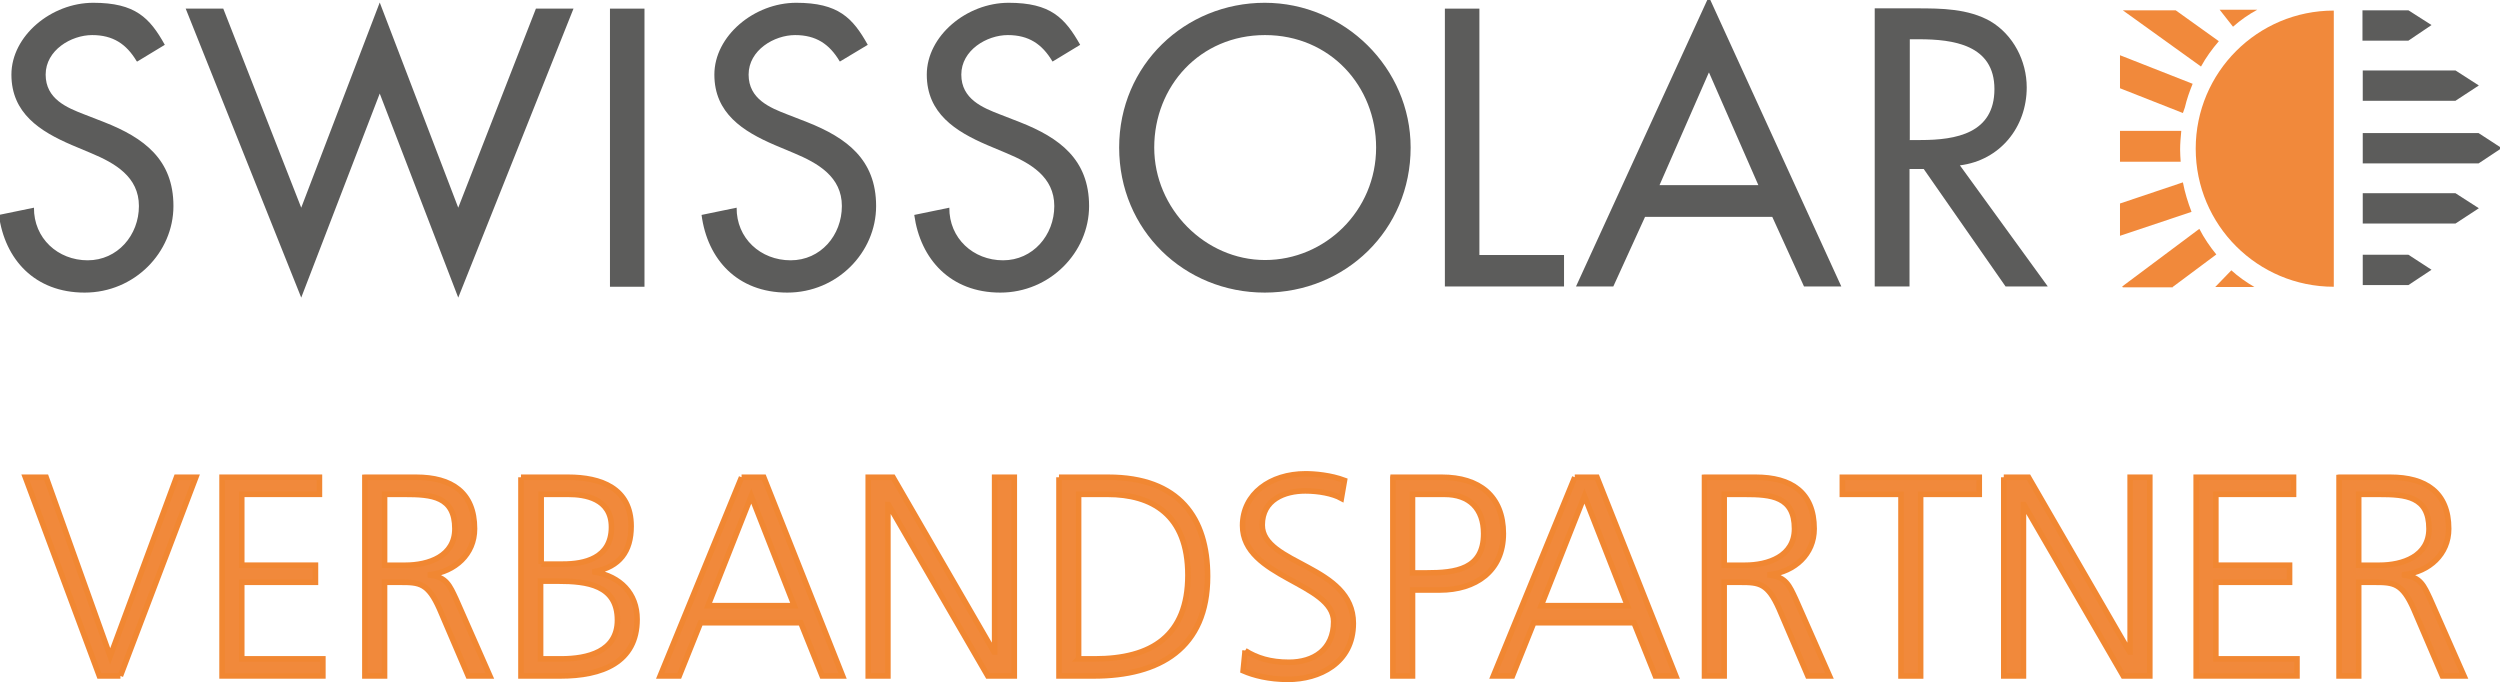
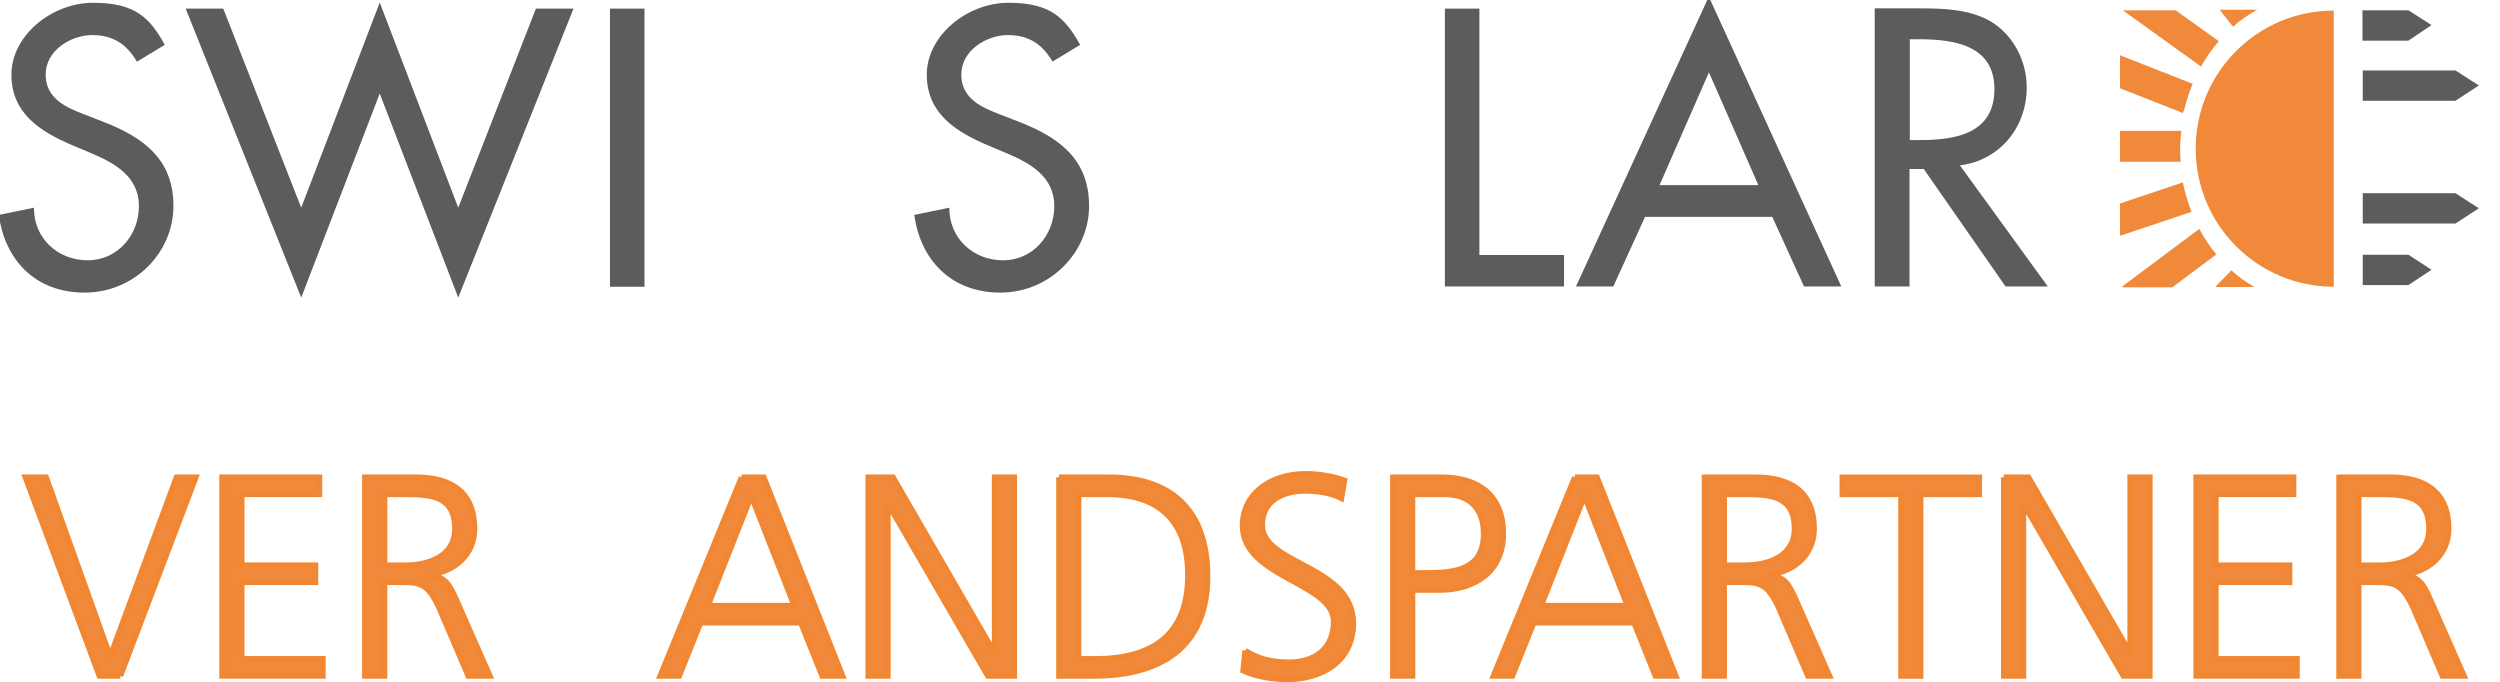
<svg xmlns="http://www.w3.org/2000/svg" id="Ebene_1" version="1.1" viewBox="508 374 898 245">
  <defs>
    <style>
      .st1, .st2 {
      fill: #f1893b;
      }

      .st3 {
      fill: #5c5c5b;
      }

      .st2 {
      stroke: #f18732;
      stroke-miterlimit: 10;
      stroke-width: 2px;
      }

      .st4 {
      clip-path: url(#clippath);
      }
    </style>
  </defs>
  <g class="st4">
    <g>
      <path class="st1" d="M1346.3,477c-27.4,0-49.6-22.2-49.6-49.6s22.2-49.6,49.6-49.6v99.3-.1Z" />
      <path class="st3" d="M557.1,396c-3.7-6.2-8.5-9.4-16-9.4s-16.7,5.4-16.7,14.2,7.7,11.9,13.9,14.3l7.2,2.8c14.2,5.6,24.8,13.4,24.8,30.1s-14,31.1-31.9,31.1-28.7-11.9-30.8-27.9l12.6-2.6c-.1,11,8.6,18.9,19.3,18.9s18.4-9,18.4-19.5-8.6-15.4-17.2-19l-6.9-2.9c-11.4-4.9-21.7-11.4-21.7-25.3s14.3-25.8,29.4-25.8,20.3,5.4,25.7,15.1l-9.9,6-.2-.1Z" />
      <polygon class="st3" points="616.2 448.6 644.4 374.9 672.6 448.6 700.5 377.1 714 377.1 672.6 480.9 644.4 407.6 616.2 480.9 574.7 377.1 588.2 377.1 616.2 448.6" />
      <rect class="st3" x="727.1" y="377.1" width="12.4" height="99.9" />
-       <path class="st3" d="M809.6,396c-3.7-6.2-8.5-9.4-16-9.4s-16.7,5.4-16.7,14.2,7.7,11.9,13.9,14.3l7.2,2.8c14.1,5.6,24.7,13.4,24.7,30.1s-14,31.1-31.9,31.1-28.7-11.9-30.8-27.9l12.6-2.6c-.1,11,8.6,18.9,19.4,18.9s18.4-9,18.4-19.5-8.6-15.4-17.2-19l-6.9-2.9c-11.4-4.9-21.7-11.4-21.7-25.3s14.3-25.8,29.4-25.8,20.3,5.4,25.7,15.1l-10,6-.1-.1Z" />
      <path class="st3" d="M886,396c-3.7-6.2-8.5-9.4-16-9.4s-16.7,5.4-16.7,14.2,7.7,11.9,13.9,14.3l7.2,2.8c14.2,5.6,24.8,13.4,24.8,30.1s-14.1,31.1-31.9,31.1-28.7-11.9-30.9-27.9l12.6-2.6c-.1,11,8.6,18.9,19.3,18.9s18.4-9,18.4-19.5-8.6-15.4-17.2-19l-6.9-2.9c-11.4-4.9-21.7-11.4-21.7-25.3s14.3-25.8,29.4-25.8,20.2,5.4,25.7,15.1l-9.9,6-.1-.1Z" />
-       <path class="st3" d="M1002.3,427c0-22-16.5-40.4-39.9-40.4s-39.8,18.4-39.8,40.4,18.3,40.4,39.8,40.4,39.9-17.6,39.9-40.4M1014.7,427c0,29.7-23.5,52.1-52.4,52.1s-52.3-22.4-52.3-52.1,23.7-52,52.3-52,52.4,23.4,52.4,52" />
      <polygon class="st3" points="1039.4 465.6 1069.8 465.6 1069.8 476.9 1027 476.9 1027 377.1 1039.4 377.1 1039.4 465.6" />
      <path class="st3" d="M1121.8,400.1l-17.7,40.4h35.5l-17.7-40.4h-.1ZM1098.9,451.9l-11.4,25h-13.4l47.7-104.1,47.6,104.1h-13.4l-11.4-25h-45.8.1Z" />
      <path class="st3" d="M1193.9,424.3h4c12.7,0,26.5-2.4,26.5-18.3s-14.8-17.9-27.1-17.9h-3.3v36.1l-.1.1ZM1243.5,476.9h-15.1l-29.4-42.2h-5.1v42.2h-12.5v-99.9h15.1c8.9,0,18.4.1,26.4,4.6,8.3,4.9,13.1,14.3,13.1,23.8,0,14.3-9.6,26.2-24,28l31.5,43.4v.1Z" />
      <path class="st1" d="M1291.4,421h-21.9v11.1h21.8c-.1-1.5-.2-2.9-.2-4.4,0-2.2.2-4.3.4-6.5v-.2h-.1Z" />
      <path class="st1" d="M1269.5,393.8v11.9l22.6,8.9.7-2c.7-3,1.7-5.8,2.8-8.5l-26.2-10.3h.1Z" />
      <path class="st1" d="M1269.5,458.7l25.7-8.6c-1.3-3.4-2.4-6.9-3.1-10.6l-22.6,7.6v11.7-.1Z" />
      <path class="st1" d="M1288.4,477.1l15.7-11.7c-2.3-2.8-4.4-5.9-6.1-9.2l-27.7,20.7.2.3h18l-.1-.1Z" />
      <path class="st1" d="M1317.8,477.1c-2.9-1.7-5.8-3.7-8.3-6l-5.8,6h14.1Z" />
      <path class="st1" d="M1289.5,377.7h-19l28.1,20.2c1.8-3.3,4-6.3,6.4-9.1l-15.5-11.1Z" />
      <path class="st1" d="M1305.3,377.5l4.8,6.1c2.7-2.4,5.6-4.4,8.7-6.1h-13.5Z" />
      <polygon class="st3" points="1381.4 383 1373.1 377.7 1356.6 377.7 1356.6 388.6 1373.1 388.6 1381.4 383" />
      <polygon class="st3" points="1398.4 404.7 1390 399.3 1356.7 399.3 1356.7 410.2 1390 410.2 1398.4 404.7" />
-       <polygon class="st3" points="1406.6 427.2 1398.3 421.8 1356.7 421.8 1356.7 432.7 1398.3 432.7 1406.6 427.2" />
      <polygon class="st3" points="1398.4 448.8 1390 443.4 1356.7 443.4 1356.7 454.3 1390 454.3 1398.4 448.8" />
      <polygon class="st3" points="1381.4 470.9 1373.1 465.5 1356.7 465.5 1356.7 476.4 1373.1 476.4 1381.4 470.9" />
    </g>
  </g>
  <g>
    <path class="st2" d="M551.26,616.8h-7.57l-26.58-71.37h7.46l23.01,64.31,23.82-64.31h6.95l-27.1,71.37Z" />
    <path class="st2" d="M587.77,545.43h34.97v6.13h-27.91v25.46h26.48v6.14h-26.48v27.5h29.14v6.13h-36.2v-71.37Z" />
    <path class="st2" d="M639.09,545.43h18.4c12.68,0,20.96,5.42,20.96,18.51,0,9.2-7.06,15.34-15.85,16.46v.2c5.73.72,6.95,3.78,9.2,8.59l12.17,27.61h-7.77l-10.33-24.13c-4.09-9.2-7.16-9.51-13.91-9.51h-5.83v33.64h-7.06v-71.37ZM646.15,577.03h7.46c8.28,0,17.79-3.17,17.79-13.09,0-11.66-8.28-12.37-18-12.37h-7.26v25.46Z" />
-     <path class="st2" d="M695.13,545.43h16.97c11.66,0,22.6,3.89,22.6,17.59,0,9.1-4.19,14.52-12.99,16.26v.2c9,1.64,15.13,7.57,15.13,16.97,0,15.54-12.68,20.35-27.5,20.35h-14.21v-71.37ZM702.18,610.67h7.36c9.51,0,20.25-2.56,20.25-13.91,0-12.68-10.94-14.01-21.37-14.01h-6.24v27.91ZM702.39,576.62h7.87c7.46,0,17.38-1.94,17.38-13.29,0-10.33-9.51-11.76-15.54-11.76h-9.71v25.05Z" />
    <path class="st2" d="M774.37,545.43h7.98l28.32,71.37h-7.36l-7.67-19.12h-35.99l-7.67,19.12h-6.85l29.24-71.37ZM777.85,552.18l-15.54,39.37h30.98l-15.44-39.37Z" />
    <path class="st2" d="M819.87,545.43h8.9l36.3,62.78h.2v-62.78h7.06v71.37h-9.51l-35.69-61.55h-.2v61.55h-7.06v-71.37Z" />
    <path class="st2" d="M888.38,545.43h17.69c25.56,0,35.69,14.72,35.69,35.58,0,25.87-17.28,35.79-40.9,35.79h-12.47v-71.37ZM895.43,610.67h5.83c20.25,0,33.44-8.18,33.44-30.06s-12.99-29.04-28.94-29.04h-10.33v59.1Z" />
    <path class="st2" d="M955.25,607.7c4.19,2.66,9.1,4.19,15.75,4.19,8.79,0,16.05-4.5,16.05-14.62,0-14.01-32.72-15.75-32.72-34.46,0-11.45,10.02-18.61,22.6-18.61,3.48,0,9.1.51,14.01,2.35l-1.12,6.44c-3.17-1.74-8.18-2.66-12.99-2.66-7.36,0-15.44,3.07-15.44,12.27,0,14.32,32.72,14.42,32.72,35.28,0,14.42-12.37,20.14-23.42,20.14-6.95,0-12.37-1.43-16.16-3.07l.72-7.26Z" />
    <path class="st2" d="M1008.32,545.43h17.59c13.39,0,22.09,6.75,22.09,20.25s-10.02,20.25-22.8,20.25h-9.82v30.88h-7.06v-71.37ZM1015.37,579.79h4.91c10.63,0,20.65-1.23,20.65-14.11,0-9-5.11-14.11-14.11-14.11h-11.45v28.22Z" />
    <path class="st2" d="M1073.66,545.43h7.98l28.32,71.37h-7.36l-7.67-19.12h-35.99l-7.67,19.12h-6.85l29.24-71.37ZM1077.13,552.18l-15.54,39.37h30.98l-15.44-39.37Z" />
    <path class="st2" d="M1120.28,545.43h18.4c12.68,0,20.96,5.42,20.96,18.51,0,9.2-7.06,15.34-15.85,16.46v.2c5.73.72,6.95,3.78,9.2,8.59l12.17,27.61h-7.77l-10.33-24.13c-4.09-9.2-7.16-9.51-13.91-9.51h-5.83v33.64h-7.06v-71.37ZM1127.34,577.03h7.46c8.28,0,17.79-3.17,17.79-13.09,0-11.66-8.28-12.37-18-12.37h-7.26v25.46Z" />
    <path class="st2" d="M1190.83,551.57h-21.06v-6.13h49.18v6.13h-21.06v65.24h-7.05v-65.24Z" />
    <path class="st2" d="M1227.75,545.43h8.9l36.3,62.78h.2v-62.78h7.06v71.37h-9.51l-35.68-61.55h-.2v61.55h-7.06v-71.37Z" />
    <path class="st2" d="M1296.87,545.43h34.97v6.13h-27.91v25.46h26.48v6.14h-26.48v27.5h29.14v6.13h-36.2v-71.37Z" />
    <path class="st2" d="M1348.2,545.43h18.4c12.68,0,20.96,5.42,20.96,18.51,0,9.2-7.06,15.34-15.85,16.46v.2c5.73.72,6.95,3.78,9.2,8.59l12.17,27.61h-7.77l-10.33-24.13c-4.09-9.2-7.16-9.51-13.91-9.51h-5.83v33.64h-7.05v-71.37ZM1355.25,577.03h7.46c8.28,0,17.79-3.17,17.79-13.09,0-11.66-8.28-12.37-18-12.37h-7.26v25.46Z" />
  </g>
</svg>